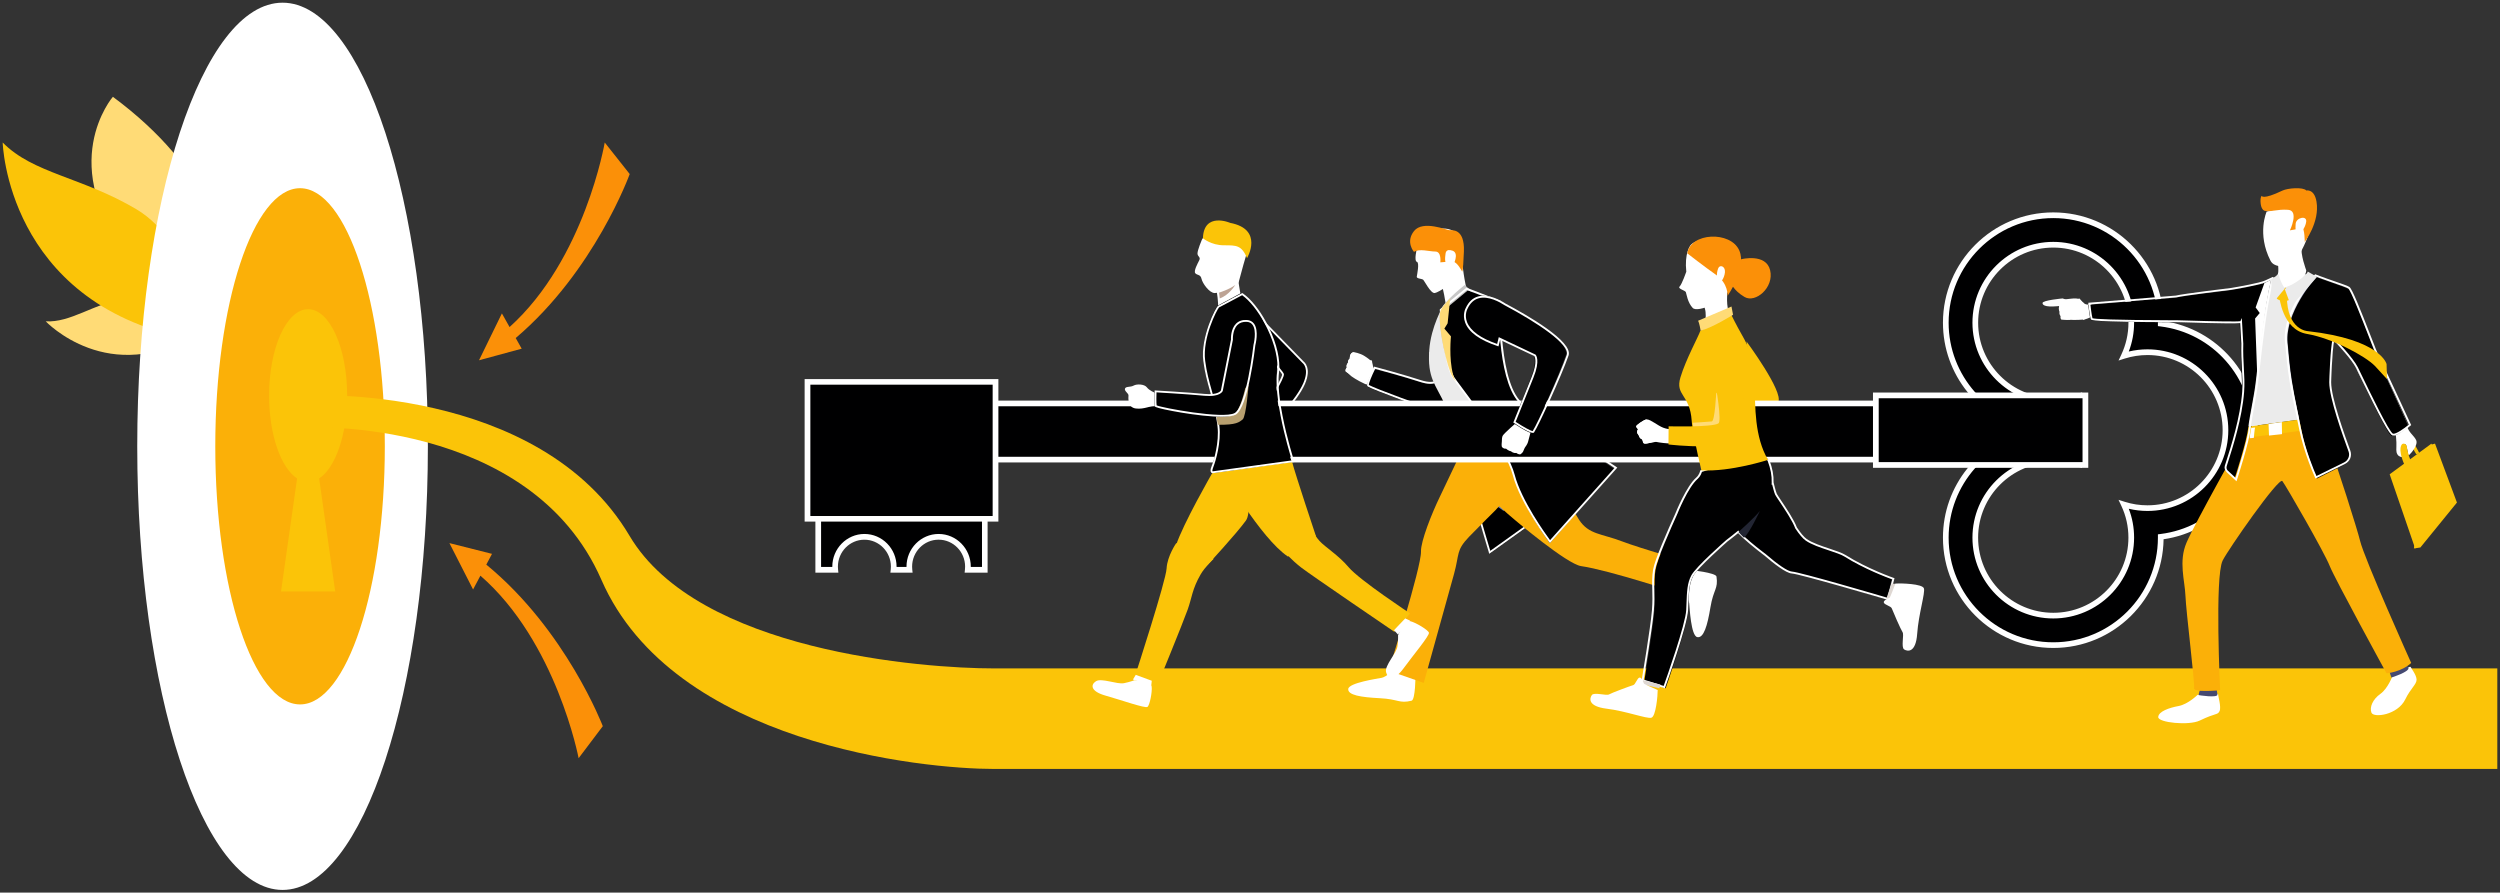
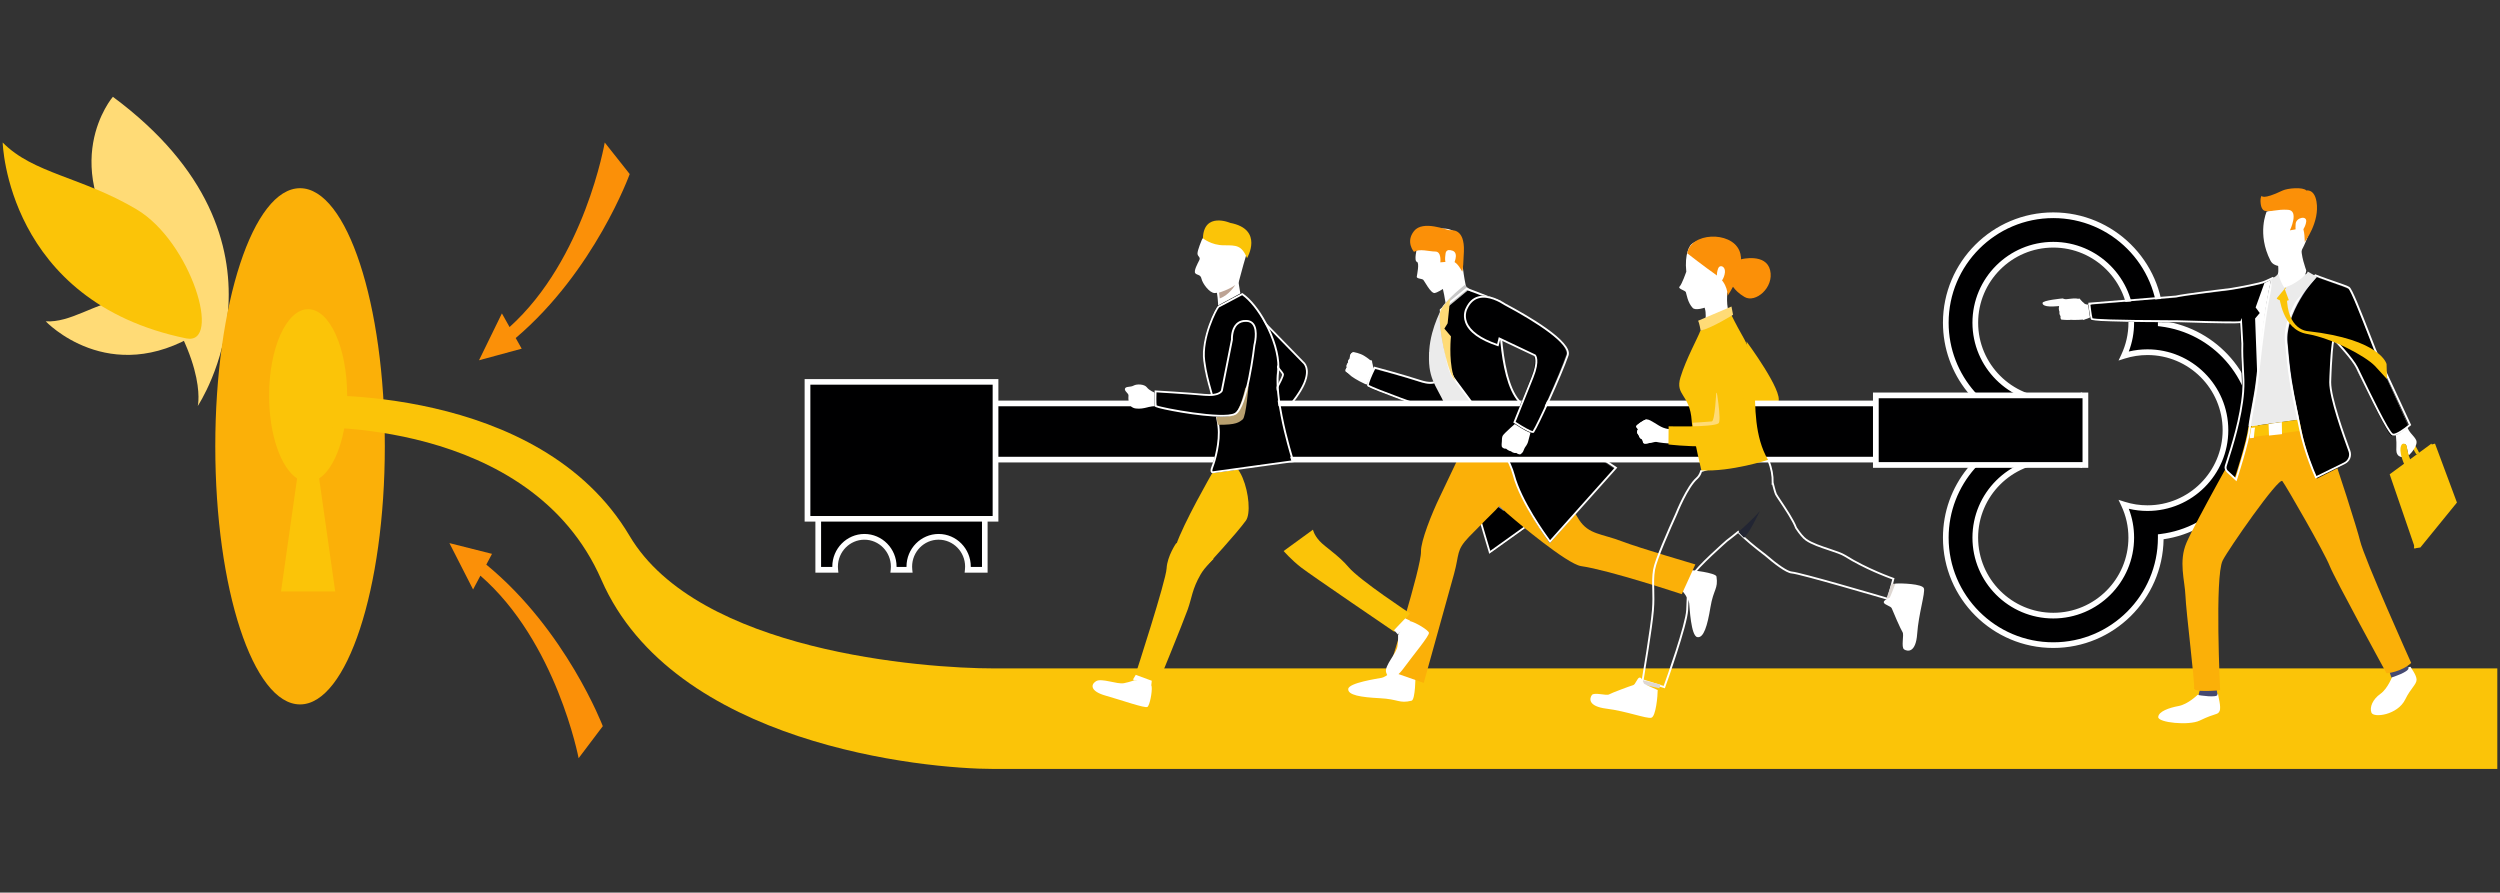
<svg xmlns="http://www.w3.org/2000/svg" width="759" height="271" viewBox="0 0 759 271" fill="none">
  <rect x="0" y="0" width="759" height="271" fill="#333333" stroke="none" />
  <g clip-path="url(#clip0_1_1127)">
    <mask id="mask0_1_1127" style="mask-type:luminance" maskUnits="userSpaceOnUse" x="0" y="0" width="759" height="271">
      <path fill-rule="evenodd" clip-rule="evenodd" d="M0 0H759V271H0V0Z" fill="white" />
    </mask>
    <g mask="url(#mask0_1_1127)">
      <path fill-rule="evenodd" clip-rule="evenodd" d="M60.167 101.076C65.669 97.657 49.457 87.803 38.729 90.145C28.001 92.488 21.415 97.959 13.889 97.562C13.889 97.562 33.095 117.916 60.167 101.076Z" fill="#FFDB76" />
      <path fill-rule="evenodd" clip-rule="evenodd" d="M34.27 29.386C34.27 29.386 16.341 50.137 40.073 79.082C63.807 108.026 60.044 123.256 60.044 123.256C60.044 123.256 93.47 73.25 34.27 29.386Z" fill="#FFDB76" />
      <path fill-rule="evenodd" clip-rule="evenodd" d="M56.51 102.732C67.573 105.012 58.055 73.425 41.493 63.577C24.931 53.73 10.081 52.714 0.817 43.262C0.817 43.262 2.028 91.518 56.51 102.732Z" fill="#FBC408" />
-       <path fill-rule="evenodd" clip-rule="evenodd" d="M41.667 135.5C41.667 209.888 61.421 270.184 85.786 270.184C110.151 270.184 129.904 209.881 129.904 135.5C129.904 61.119 110.156 0.816 85.786 0.816C61.421 0.816 41.667 61.119 41.667 135.5Z" fill="white" />
      <path fill-rule="evenodd" clip-rule="evenodd" d="M65.361 135.5C65.361 178.778 76.884 213.861 91.096 213.861C105.309 213.861 116.832 178.778 116.832 135.5C116.832 92.222 105.309 57.139 91.096 57.139C76.884 57.139 65.361 92.222 65.361 135.5Z" fill="#FBB008" />
      <path fill-rule="evenodd" clip-rule="evenodd" d="M136.44 164.886L149.374 168.151L147.638 171.418C171.869 191.287 183.01 220.463 183.01 220.463L175.669 230.187C175.669 230.187 168.972 194.893 145.851 174.776L143.626 178.966L136.44 164.886Z" fill="#FB9008" />
      <path fill-rule="evenodd" clip-rule="evenodd" d="M145.427 109.38L152.377 95.147L154.704 99.295C177.574 78.699 183.596 43.262 183.596 43.262L191.18 52.842C191.18 52.842 180.562 82.259 156.569 102.626L158.383 105.859L145.427 109.38Z" fill="#FB9008" />
      <path fill-rule="evenodd" clip-rule="evenodd" d="M81.701 120.095C81.701 105.609 87.007 93.871 93.547 93.871C100.093 93.871 105.394 105.615 105.394 120.095C105.394 132.007 101.806 142.058 96.891 145.255L101.771 179.578H85.318L90.198 145.255C85.289 142.052 81.701 132.007 81.701 120.095Z" fill="#FBC408" />
      <path fill-rule="evenodd" clip-rule="evenodd" d="M93.139 129.768C93.139 129.768 160.934 126.482 182.582 176.023C204.449 226.058 280.493 233.452 301.699 233.452C322.899 233.452 758.183 233.452 758.183 233.452V202.928C758.183 202.928 322.899 202.928 301.699 202.928C280.499 202.928 211.991 197.866 191.141 162.694C163.573 116.186 93.145 120.07 93.145 120.07V129.768H93.139Z" fill="#FBC408" />
      <path fill-rule="evenodd" clip-rule="evenodd" d="M433.831 106.94C433.831 106.94 443.12 132.246 443.133 135.165C443.144 138.083 452.214 168.151 452.214 168.151C452.214 168.151 469.015 156.298 473.498 152.757C477.98 149.206 440.017 106.198 433.831 106.94Z" fill="#000001" />
      <path fill-rule="evenodd" clip-rule="evenodd" d="M452.134 168.151L452.021 167.769C451.656 166.552 443.094 137.995 443.083 135.107C443.071 132.309 434.048 107.573 433.956 107.323L433.831 106.988L434.19 106.942C434.247 106.936 434.309 106.931 434.372 106.931C440.446 106.931 469.1 139.309 473.274 149.278C474.02 151.051 474.059 152.171 473.393 152.7C469.032 156.164 452.625 167.798 452.459 167.917L452.134 168.151ZM434.628 107.522C435.829 110.826 443.64 132.372 443.646 135.107C443.657 137.74 451.406 163.755 452.448 167.229C454.782 165.569 469.026 155.447 473.034 152.263C473.45 151.933 473.347 150.955 472.744 149.505C468.332 138.968 440.429 108.398 434.628 107.522Z" fill="white" />
      <path fill-rule="evenodd" clip-rule="evenodd" d="M429.746 205.082C429.746 205.082 426.857 203.97 425.675 203.493C424.487 203.017 424.308 201.97 423.812 202.666C423.316 203.367 420.837 205.504 419.504 205.777C418.172 206.051 409.499 207.3 409.327 209.169C409.153 211.037 413.196 211.689 418.904 211.974C424.608 212.259 424.746 213.656 428.552 212.736C429.735 212.445 429.746 205.082 429.746 205.082Z" fill="white" />
      <path fill-rule="evenodd" clip-rule="evenodd" d="M513.199 173.048C513.199 173.048 511.722 175.733 511.096 176.839C510.465 177.946 509.345 177.998 510.024 178.563C510.703 179.128 512.693 181.783 512.836 183.117C512.979 184.451 513.36 193.057 515.302 193.43C517.25 193.803 518.376 189.93 519.288 184.386C520.199 178.849 521.689 178.866 521.128 175.046C520.949 173.864 513.199 173.048 513.199 173.048Z" fill="white" />
      <path fill-rule="evenodd" clip-rule="evenodd" d="M429.746 203.257L429.045 205.699L424.027 203.178L424.678 200.801L429.746 203.257Z" fill="#DBA585" />
      <path fill-rule="evenodd" clip-rule="evenodd" d="M511.245 172.232L513.081 173.1L510.78 177.946L508.996 177.138L511.245 172.232Z" fill="#DBA585" />
      <path fill-rule="evenodd" clip-rule="evenodd" d="M453.439 152.922C454.264 153.537 455.277 154.272 456.454 155.09C457.309 154.714 464.877 143.663 464.877 143.663C464.877 143.663 455.383 149.039 453.439 152.922Z" fill="#6C80B1" />
      <path fill-rule="evenodd" clip-rule="evenodd" d="M417.491 113.131C417.491 113.131 416.577 110.316 416.427 109.894C416.277 109.471 415.302 108.739 414.122 108.001C412.935 107.263 411.031 106.84 410.819 106.947C410.608 107.06 410.346 107.066 410.05 107.632C409.761 108.197 409.806 108.852 409.806 108.852C409.806 108.852 409.138 109.37 409.249 110.167C409.249 110.167 408.642 110.685 408.903 111.566C408.903 111.566 408.318 112.089 408.563 112.715C408.563 112.715 409.538 113.447 409.822 113.834C410.107 114.214 412.228 115.595 414.456 116.59C414.456 116.59 416.872 117.78 417.491 113.131Z" fill="white" />
      <path fill-rule="evenodd" clip-rule="evenodd" d="M414.127 111.014C414.127 111.014 414.021 112.568 414.215 113.014C414.409 113.466 410.955 114.277 410.955 114.277C410.955 114.277 412.219 110.933 414.127 111.014Z" fill="white" />
      <path fill-rule="evenodd" clip-rule="evenodd" d="M418.85 113.822C418.85 113.822 417.869 112.812 417.433 111.939C417.002 111.065 415.04 115.675 415.04 115.675C415.04 115.675 417.479 115.786 418.558 116.603C419.631 117.427 418.85 113.822 418.85 113.822Z" fill="white" />
      <path fill-rule="evenodd" clip-rule="evenodd" d="M411.202 107.113C411.202 107.113 414.21 109.1 413.972 109.659C413.734 110.218 413.332 110.267 413.332 110.267L414.221 111.689C414.221 111.689 414.318 112.989 412.97 112.721C412.97 112.721 413.179 113.924 411.905 113.499C411.905 113.499 411.712 114.356 411.089 114.271C410.471 114.186 408.58 112.825 408.58 112.825C408.58 112.825 408.273 112.338 408.891 111.646C408.891 111.646 408.585 110.783 409.237 110.194C409.237 110.194 409.09 109.452 409.803 108.833C409.803 108.833 409.621 107.241 410.863 106.931C410.88 106.931 411.077 107.028 411.202 107.113Z" fill="white" />
      <path fill-rule="evenodd" clip-rule="evenodd" d="M416.518 109.425C416.518 109.425 413.906 109.191 412.428 109.787C412.091 109.921 411.791 110.12 411.773 110.531C411.754 110.943 412.244 111.489 413.372 111.659C414.501 111.829 415.892 112.645 415.892 112.645C415.892 112.645 417.094 112.432 416.518 109.425Z" fill="white" />
      <path fill-rule="evenodd" clip-rule="evenodd" d="M464.473 129.862C466.819 131.646 469.967 138.62 472.16 144.07C472.206 144.168 477.437 154.842 479.423 157.839C482.411 162.336 486.131 161.938 492.535 164.392C497.739 166.383 514.715 171.359 514.715 171.359L510.588 180.395C510.588 180.395 488.575 173.091 480.041 171.874C475.708 171.256 460.055 157.966 460.049 157.966C458.383 156.586 456.878 155.253 455.595 154.063C454.576 153.117 453.696 152.262 452.986 151.558C451.715 150.293 450.988 149.502 450.988 149.502C450.988 149.502 462.504 128.367 464.473 129.862Z" fill="#FBB008" />
      <path fill-rule="evenodd" clip-rule="evenodd" d="M444.037 97.135L436.801 115.164C436.801 115.164 436.443 117.662 431.159 115.974C425.77 114.251 417.121 111.978 417.121 111.978C417.121 111.978 414.505 117.061 415.139 117.425C416.98 118.483 432.098 123.988 438.296 125.653C443.216 126.978 452.622 102.166 452.622 102.166L444.037 97.135Z" fill="#000001" />
      <path fill-rule="evenodd" clip-rule="evenodd" d="M438.552 125.705C438.401 125.705 438.251 125.688 438.107 125.647C431.879 123.935 417.001 118.383 415.265 117.362C415.052 117.234 414.4 116.857 417.099 111.514L417.202 111.305L417.428 111.363C417.514 111.386 425.997 113.661 431.245 115.372C433.886 116.23 435.177 115.964 435.795 115.593C436.337 115.262 436.418 114.815 436.418 114.792L436.435 114.728L443.672 96.319L452.622 101.668L452.536 101.894C451.613 104.401 443.545 125.705 438.552 125.705ZM415.599 116.886C417.514 117.959 432.11 123.401 438.263 125.084C441.971 126.117 449.3 108.932 451.924 101.924L443.966 97.167L436.989 114.914C436.954 115.071 436.793 115.651 436.124 116.068C435.079 116.723 433.384 116.678 431.072 115.924C426.32 114.374 418.892 112.355 417.508 111.984C416.482 114.044 415.501 116.405 415.599 116.886Z" fill="white" />
      <path fill-rule="evenodd" clip-rule="evenodd" d="M431.412 167.426C431.309 164.406 434.662 155.884 437.185 150.719C441.15 142.459 445.178 133.867 445.178 133.867C445.178 133.867 468.185 133.856 468.145 136.349C468.071 141.079 456.032 152.545 454.247 154.637L454.27 154.65C454.27 154.65 448.497 160.365 446.002 162.974C442.02 167.136 443.129 168.08 441.471 174.15C439.983 179.582 432.247 207.331 432.247 207.331L421.576 203.604C421.582 203.61 431.578 172.115 431.412 167.426Z" fill="#FBB008" />
      <path fill-rule="evenodd" clip-rule="evenodd" d="M468.962 134.878C468.962 134.878 453.288 118.198 454.641 107.417C454.75 106.545 454.807 105.685 454.807 104.836C454.813 103.725 454.727 102.642 454.561 101.588C453.579 95.275 449.759 90.049 445.014 87.468C445.014 87.468 445.06 86.088 438.464 92.413C438.099 92.761 434.422 99.218 433.925 106.238C433.314 114.826 435.775 116.552 438.812 123.082C441.034 127.857 444.226 132.011 444.906 133.921C444.9 133.903 446.659 136.713 468.962 134.878Z" fill="#EBEBEB" />
      <path fill-rule="evenodd" clip-rule="evenodd" d="M449.964 91.183C449.964 91.183 447.945 87.892 445.545 89.342C443.146 90.791 440.646 94.901 441.285 101.499C441.925 108.098 448.116 109.747 450.885 107.794C453.66 105.843 452.933 95.853 449.964 91.183Z" fill="#DADDEE" />
      <path fill-rule="evenodd" clip-rule="evenodd" d="M430.168 75.442C430.168 75.442 429.207 79.21 430.185 79.514C430.992 79.767 430.212 83.425 430.13 84.011C430.052 84.597 431.627 84.614 432.025 84.879C432.417 85.142 434.334 89.145 435.588 88.967C436.842 88.789 441.892 85.424 443.019 83.425C444.146 81.427 443.687 73.794 441.969 70.951C440.257 68.114 431.881 68.85 430.168 75.442Z" fill="white" />
      <path fill-rule="evenodd" clip-rule="evenodd" d="M437.916 87.138C437.916 87.138 438.003 87.494 438.126 88.039C438.218 88.44 438.329 88.951 438.441 89.502C438.736 90.993 439.045 92.795 438.959 93.644C438.804 95.232 445.269 87.964 445.269 87.964C445.269 87.964 444.084 82.933 443.733 77.18C443.382 71.426 437.916 87.138 437.916 87.138Z" fill="white" />
      <path fill-rule="evenodd" clip-rule="evenodd" d="M429.293 76.484C429.293 76.484 426.621 73.466 429.315 70.122C432.011 66.772 439.296 69.873 440.031 69.884C440.767 69.895 444.714 69.241 444.438 76.367C444.163 83.488 443.87 82.381 443.87 82.381C443.87 82.381 442.352 79.413 441.037 79.418C439.601 79.429 437.284 79.651 437.284 79.651C437.284 79.651 437.71 76.367 435.768 76.367C433.815 76.362 430.988 75.388 429.293 76.484Z" fill="#FB9008" />
      <path fill-rule="evenodd" clip-rule="evenodd" d="M438.824 77.395C438.897 76.91 438.838 75.373 440.983 76.109C443.129 76.838 441.265 80.583 440.956 80.698C440.647 80.811 438.24 81.499 438.824 77.395Z" fill="white" />
      <path fill-rule="evenodd" clip-rule="evenodd" d="M446.086 99.584C446.185 99.648 452.533 103.636 455.073 104.482C455.079 103.445 454.991 102.435 454.823 101.451V101.445L446.086 99.584Z" fill="#C1C4D1" />
      <path fill-rule="evenodd" clip-rule="evenodd" d="M440.265 112.831C440.309 112.944 440.348 113.047 440.398 113.126C440.588 113.48 440.805 113.542 441.033 113.365C443.227 111.714 446.903 88.539 446.903 88.539L446.764 88.42L444.692 86.524C444.692 86.524 442.241 88.443 440.198 90.504C440.198 90.504 440.198 90.504 440.198 90.51C438.956 91.757 437.831 93.055 437.413 94.017C437.402 94.046 437.385 94.08 437.374 94.109C437.374 94.115 437.369 94.115 437.369 94.12C436.372 96.637 438.32 107.546 440.265 112.831Z" fill="#C7C7C7" />
      <path fill-rule="evenodd" clip-rule="evenodd" d="M444.452 133.051C444.452 133.051 456.016 133.815 459.287 133.472C462.559 133.13 462.425 137.133 462.425 137.133C462.425 137.133 447.12 136.045 445.027 134.516L444.452 133.051Z" fill="#4D5B7E" />
      <path fill-rule="evenodd" clip-rule="evenodd" d="M437.916 94.553C437.916 94.553 437.916 94.576 437.922 94.611C437.985 95.574 438.891 108.252 441.024 113.771C441.08 113.92 441.143 114.07 441.2 114.213C441.417 114.718 441.885 115.429 442.535 116.307C447.193 122.588 457.737 136.959 459.721 144.663C461.979 153.441 470.533 164.886 470.533 164.886L490.205 142.484C490.205 142.484 470.84 129.312 462.646 123.495C454.795 117.918 455.599 92.069 455.599 92.069L447.547 88.891L445.654 88.157L440.682 92.27L437.962 94.519L437.916 94.553Z" fill="#000001" />
      <path fill-rule="evenodd" clip-rule="evenodd" d="M470.555 164.886L470.34 164.605C470.253 164.49 461.574 153.011 459.289 144.276C457.224 136.38 445.656 121.046 441.856 116.007C441.142 115.06 440.69 114.354 440.469 113.854C440.405 113.711 440.342 113.556 440.284 113.401C438.068 107.754 437.146 94.703 437.11 94.153L437.099 94.004L437.256 93.814L445.209 87.34L447.292 88.132L455.675 91.387L455.669 91.587C455.663 91.845 454.95 117.361 462.717 122.784C470.955 128.541 490.552 141.648 490.749 141.78L491.022 141.964L470.555 164.886ZM437.691 94.204C437.778 95.461 438.706 107.806 440.824 113.2C440.882 113.35 440.94 113.493 441.004 113.631C441.2 114.084 441.647 114.767 442.326 115.668C446.143 120.73 457.763 136.133 459.858 144.139C461.911 152.007 469.256 162.165 470.596 163.984L490.151 142.085C487.738 140.472 470.091 128.65 462.38 123.267C454.642 117.86 455.014 94.399 455.077 91.788L445.314 88.012L437.691 94.204Z" fill="white" />
      <path fill-rule="evenodd" clip-rule="evenodd" d="M437.376 94.239C437.376 94.244 437.37 94.244 437.37 94.25C436.36 96.777 438.352 107.756 440.345 113.079C440.391 113.194 440.431 113.297 440.482 113.377C440.539 113.532 440.602 113.675 440.665 113.818C440.882 114.323 441.344 115.033 442.001 115.91C441.647 115.228 441.361 114.448 441.139 113.618C439.825 108.764 440.511 102.129 440.511 102.129L438.512 99.768L439.5 98.157C439.552 97.624 439.934 93.9 440.14 91.889C440.22 91.127 440.277 90.605 440.277 90.605C440.277 90.605 440.277 90.605 440.277 90.611C439.003 91.866 437.85 93.173 437.422 94.141L437.376 94.239Z" fill="#FFDB76" />
      <path fill-rule="evenodd" clip-rule="evenodd" d="M380.008 93.871L395.916 109.975C395.916 109.975 398.303 111.727 396.199 116.525C393.87 121.85 385.962 129.786 385.962 129.786C385.962 129.786 383.052 129.058 382.804 127.693C382.556 126.329 389.887 114.751 389.576 113.629C389.259 112.507 380.285 103.224 380.285 103.224C380.285 103.224 377.795 94.969 380.008 93.871Z" fill="#000001" />
      <path fill-rule="evenodd" clip-rule="evenodd" d="M386.105 129.786L385.954 129.746C385.646 129.667 382.949 128.946 382.687 127.471C382.564 126.768 383.686 124.588 386.11 120.128C387.467 117.631 389.327 114.203 389.254 113.687C389.048 112.943 383.664 107.104 380.319 103.603L380.275 103.551L380.252 103.484C380.001 102.632 377.846 95.113 380.135 93.961L380.314 93.871L395.866 109.828C395.933 109.873 398.301 111.707 396.196 116.575C393.94 121.79 386.529 129.361 386.217 129.678L386.105 129.786ZM380.761 103.251C381.855 104.397 389.472 112.416 389.784 113.533C389.946 114.124 388.936 116.082 386.59 120.4C385.128 123.095 383.123 126.784 383.229 127.368C383.391 128.26 385.11 128.923 385.931 129.156C386.887 128.169 393.621 121.115 395.682 116.337C397.592 111.916 395.581 110.31 395.498 110.248L380.213 94.574C379.051 95.585 379.9 100.323 380.761 103.251Z" fill="white" />
      <path fill-rule="evenodd" clip-rule="evenodd" d="M530.238 103.666C530.238 103.666 541.496 118.895 539.884 122.028C538.266 125.16 533.34 126.521 533.34 126.521L530.238 103.666Z" fill="#FBC408" />
      <path fill-rule="evenodd" clip-rule="evenodd" d="M625.011 139.581H251.638V122.44H625.011V139.581Z" fill="#000001" />
      <path fill-rule="evenodd" clip-rule="evenodd" d="M625.828 140.398H250.821V121.623H625.828V140.398ZM252.547 138.679H624.104V123.343H252.547V138.679Z" fill="white" />
      <path fill-rule="evenodd" clip-rule="evenodd" d="M299.025 130.602V173.048H293.848C293.883 172.734 293.9 172.413 293.9 172.087C293.9 167.077 289.909 163.016 284.984 163.016C280.06 163.016 276.068 167.077 276.068 172.087C276.068 172.413 276.086 172.734 276.12 173.048H271.281C271.315 172.734 271.332 172.413 271.332 172.087C271.332 167.077 267.341 163.016 262.417 163.016C257.492 163.016 253.501 167.077 253.501 172.087C253.501 172.413 253.518 172.734 253.553 173.048H248.37V130.602H299.025Z" fill="#000001" />
      <path fill-rule="evenodd" clip-rule="evenodd" d="M299.842 173.859H292.863L292.96 172.894C292.989 172.598 293.006 172.307 293.006 172.023C293.006 167.514 289.399 163.847 284.958 163.847C280.522 163.847 276.916 167.514 276.916 172.023C276.916 172.301 276.933 172.586 276.961 172.894L277.064 173.859H270.325L270.428 172.894C270.462 172.592 270.474 172.307 270.474 172.029C270.474 167.52 266.867 163.853 262.432 163.853C257.996 163.853 254.389 167.52 254.389 172.029C254.389 172.307 254.406 172.592 254.435 172.9L254.532 173.864H247.553V129.786H299.836V173.859H299.842ZM294.727 172.115H298.133V131.523H249.28V172.115H252.687C252.687 172.087 252.687 172.057 252.687 172.029C252.687 166.561 257.064 162.11 262.443 162.11C267.822 162.11 272.2 166.561 272.2 172.029C272.2 172.057 272.2 172.087 272.2 172.115H275.212C275.212 172.087 275.212 172.057 275.212 172.029C275.212 166.561 279.591 162.11 284.969 162.11C290.353 162.11 294.731 166.561 294.731 172.029C294.726 172.052 294.727 172.081 294.727 172.115Z" fill="white" />
      <path fill-rule="evenodd" clip-rule="evenodd" d="M302.293 157.539H245.102V115.91H302.293V157.539Z" fill="#000001" />
      <path fill-rule="evenodd" clip-rule="evenodd" d="M303.11 158.355H244.285V115.093H303.11V158.355ZM246.025 156.661H301.37V116.788H246.025V156.661Z" fill="white" />
      <path fill-rule="evenodd" clip-rule="evenodd" d="M590.696 163.253C590.696 181.282 605.321 195.904 623.36 195.904C641.4 195.904 656.024 181.288 656.024 163.253C656.024 163.166 656.016 163.081 656.016 162.994C672.16 161.007 684.652 147.27 684.652 130.602C684.652 113.935 672.16 100.192 656.016 98.211C656.016 98.124 656.024 98.038 656.024 97.952C656.024 79.917 641.4 65.301 623.36 65.301C605.321 65.301 590.696 79.917 590.696 97.952C590.696 114.619 603.189 128.362 619.333 130.344C619.333 130.43 619.324 130.516 619.324 130.602C619.324 130.689 619.333 130.769 619.333 130.855C603.189 132.843 590.696 146.586 590.696 163.253ZM599.659 163.253C599.659 150.171 610.272 139.565 623.36 139.565C625.869 139.565 628.271 139.956 630.542 140.674C629.104 137.617 628.295 134.205 628.295 130.602C628.295 127 629.104 123.587 630.542 120.531C628.271 121.249 625.869 121.64 623.36 121.64C610.272 121.64 599.659 111.034 599.659 97.952C599.659 84.87 610.272 74.264 623.36 74.264C636.449 74.264 647.054 84.87 647.054 97.952C647.054 101.554 646.245 104.967 644.807 108.024C647.078 107.305 649.48 106.914 651.988 106.914C665.077 106.914 675.69 117.52 675.69 130.602C675.69 143.685 665.077 154.29 651.988 154.29C649.48 154.29 647.078 153.899 644.807 153.181C646.245 156.238 647.054 159.651 647.054 163.253C647.054 176.335 636.449 186.941 623.36 186.941C610.272 186.941 599.659 176.335 599.659 163.253Z" fill="#000001" />
      <path fill-rule="evenodd" clip-rule="evenodd" d="M623.377 196.72C604.904 196.72 589.879 181.695 589.879 163.231C589.879 147.516 600.819 134.053 615.836 130.602C600.819 127.152 589.879 113.689 589.879 97.975C589.879 79.51 604.904 64.485 623.377 64.485C641.678 64.485 656.596 79.24 656.866 97.475C673.222 99.869 685.469 113.969 685.469 130.597C685.469 147.224 673.231 161.33 656.866 163.718C656.596 181.964 641.678 196.72 623.377 196.72ZM623.377 66.213C605.852 66.213 591.603 80.463 591.603 97.98C591.603 113.993 603.572 127.542 619.455 129.494L620.215 129.592L620.199 130.608L620.215 131.624L619.455 131.717C603.572 133.674 591.603 147.218 591.603 163.236C591.603 180.753 605.852 195.003 623.377 195.003C640.893 195.003 655.142 180.753 655.142 163.236V162.22L655.894 162.128C671.776 160.176 683.745 146.626 683.745 130.614C683.745 114.601 671.776 101.052 655.894 99.1L655.142 99.008V97.992C655.142 80.463 640.893 66.213 623.377 66.213ZM623.377 187.763C609.847 187.763 598.834 176.757 598.834 163.231C598.834 149.704 609.847 138.698 623.377 138.698C625.297 138.698 627.2 138.922 629.055 139.358C627.976 136.568 627.437 133.628 627.437 130.602C627.437 127.571 627.976 124.631 629.055 121.841C627.2 122.283 625.297 122.502 623.377 122.502C609.847 122.502 598.834 111.495 598.834 97.968C598.834 84.442 609.847 73.435 623.377 73.435C636.898 73.435 647.912 84.442 647.912 97.968C647.912 101 647.372 103.934 646.294 106.724C648.148 106.282 650.06 106.058 651.972 106.058C665.502 106.058 676.515 117.065 676.515 130.591C676.515 144.117 665.502 155.124 651.972 155.124C650.052 155.124 648.148 154.9 646.294 154.458C647.372 157.248 647.912 160.188 647.912 163.219C647.912 176.757 636.898 187.763 623.377 187.763ZM623.377 140.42C610.795 140.42 600.558 150.651 600.558 163.231C600.558 175.81 610.795 186.041 623.377 186.041C635.959 186.041 646.188 175.81 646.188 163.231C646.188 159.843 645.46 156.582 644.023 153.534L643.181 151.748L645.068 152.345C647.299 153.057 649.619 153.413 651.98 153.413C664.562 153.413 674.791 143.182 674.791 130.602C674.791 118.023 664.562 107.792 651.98 107.792C649.627 107.792 647.299 108.153 645.068 108.86L643.189 109.457L644.031 107.671C645.461 104.623 646.196 101.356 646.196 97.975C646.196 85.395 635.959 75.164 623.377 75.164C610.795 75.164 600.566 85.395 600.566 97.975C600.566 110.553 610.795 120.784 623.377 120.784C625.738 120.784 628.066 120.423 630.297 119.717L632.176 119.12L631.334 120.905C629.905 123.954 629.169 127.215 629.169 130.602C629.169 133.984 629.905 137.251 631.334 140.3L632.176 142.085L630.297 141.488C628.05 140.782 625.73 140.42 623.377 140.42Z" fill="white" />
      <path fill-rule="evenodd" clip-rule="evenodd" d="M633.181 141.214H569.454V120.807H633.181V141.214Z" fill="#000001" />
      <path fill-rule="evenodd" clip-rule="evenodd" d="M633.998 142.03H568.637V119.175H633.998V142.03ZM570.375 140.298H632.258V120.907H570.375V140.298Z" fill="white" />
-       <path fill-rule="evenodd" clip-rule="evenodd" d="M559.876 168.74C557.584 167.262 551.189 165.974 548.223 163.833C547.235 163.117 546.161 161.691 545.183 160.19C544.046 156.979 539.514 150.703 539.154 149.866C538.789 149.035 538.16 146.31 538.16 146.31C538.245 143.868 537.691 141.604 536.942 139.584C535.834 136.582 516.712 142.805 516.712 142.805C516.712 142.805 516.473 144.081 515.45 144.993C512.489 147.644 509.312 155.778 509.256 155.922C507.232 160.472 503.117 169.952 502.626 172.949C501.963 176.944 502.712 179.958 502.272 185.466C501.832 190.973 499.192 206.869 499.192 206.869L505.684 208.964C505.684 208.964 512.353 190.084 512.552 185.344C512.752 180.604 512.649 177.527 514.061 174.854C515.473 172.181 524.485 164.109 524.485 164.109C525.079 163.659 526.33 162.683 527.851 161.396C528.348 161.95 528.942 162.545 529.588 163.151C532.262 165.668 535.726 168.312 535.726 168.312L535.742 168.301C538.154 170.431 542.165 173.751 543.903 173.867C546.469 174.034 572.774 181.961 572.774 181.961L574.356 175.789C574.356 175.784 566.419 172.966 559.876 168.74Z" fill="#000001" />
      <path fill-rule="evenodd" clip-rule="evenodd" d="M505.454 208.964L498.375 206.732L498.415 206.486C498.444 206.331 501.09 190.682 501.529 185.297C501.737 182.768 501.679 180.742 501.634 178.957C501.576 176.84 501.529 175.009 501.893 172.863C502.392 169.928 506.327 160.984 508.631 155.914C508.759 155.588 511.96 147.629 514.975 144.991C515.925 144.161 516.156 142.993 516.162 142.982L516.197 142.816L516.359 142.765C519.635 141.723 536.05 136.671 537.208 139.744C538.117 142.147 538.528 144.35 538.459 146.479C538.534 146.787 539.106 149.179 539.437 149.918C539.541 150.146 540.084 150.959 540.71 151.903C542.308 154.289 544.715 157.894 545.537 160.137C546.724 161.917 547.702 163.061 548.524 163.645C550.174 164.812 552.964 165.739 555.424 166.557C557.398 167.215 559.261 167.833 560.315 168.503C566.838 172.629 574.847 175.427 574.928 175.455L575.173 175.541L573.425 182.202L573.136 182.116C572.869 182.035 546.492 174.265 543.957 174.104C542.209 173.996 538.482 171.078 535.622 168.612L535.518 168.543C535.483 168.515 531.97 165.882 529.278 163.411C528.676 162.855 528.144 162.335 527.692 161.86C526.251 163.044 525.07 163.942 524.48 164.383C524.404 164.446 515.392 172.365 514.003 174.935C512.805 177.155 512.712 179.746 512.585 183.34C512.562 183.936 512.538 184.559 512.515 185.211C512.313 189.898 505.818 207.939 505.541 208.707L505.454 208.964ZM499.023 206.331L505.089 208.249C505.905 205.971 511.751 189.486 511.936 185.183C511.966 184.531 511.988 183.907 512.012 183.318C512.144 179.649 512.238 177.001 513.499 174.665C514.935 172.005 523.744 164.268 524.121 163.936C524.752 163.462 526.014 162.506 527.536 161.242L527.75 161.064L527.936 161.27C528.41 161.791 529 162.369 529.677 162.987C531.987 165.115 534.922 167.365 535.686 167.942L535.697 167.93L535.905 168.085C539.812 171.467 542.765 173.452 544.004 173.526C546.487 173.687 569.981 180.582 573.02 181.48L574.487 175.902C573.066 175.392 565.935 172.731 560.008 168.983C559.019 168.36 557.184 167.747 555.244 167.101C552.744 166.272 549.913 165.327 548.194 164.108C547.314 163.485 546.284 162.278 545.045 160.423L545.017 160.36C544.229 158.18 541.729 154.45 540.241 152.218C539.454 151.039 539.037 150.416 538.921 150.152C538.643 149.528 538.227 147.909 538.018 147.08L537.862 147.234L537.885 146.507C537.96 144.447 537.562 142.301 536.669 139.949C535.929 137.987 524.092 140.922 516.694 143.263C516.585 143.658 516.243 144.653 515.369 145.42C512.457 147.972 509.309 155.805 509.175 156.143C507.323 160.217 502.976 169.985 502.473 172.96C502.12 175.049 502.166 176.851 502.224 178.946C502.27 180.748 502.328 182.785 502.114 185.343C501.692 190.378 499.364 204.312 499.023 206.331Z" fill="white" />
      <path fill-rule="evenodd" clip-rule="evenodd" d="M524.427 88.157C524.427 88.157 523.911 93.633 525.209 95.386C526.507 97.139 517.426 99.584 517.426 99.584C517.426 99.584 518.507 94.873 517.257 92.885C516.215 91.244 524.427 88.157 524.427 88.157Z" fill="white" />
      <path fill-rule="evenodd" clip-rule="evenodd" d="M513.064 74.728C513.064 74.728 511.377 76.993 511.958 82.498C511.958 82.498 510.642 86.27 509.94 86.976C509.245 87.689 511.605 88.132 511.822 88.693C512.038 89.253 512.341 91.834 513.903 93.486C515.459 95.138 524.004 91.092 524.58 88.506C525.155 85.926 532.258 74.056 523.269 72.913C514.273 71.763 513.064 74.728 513.064 74.728Z" fill="white" />
      <path fill-rule="evenodd" clip-rule="evenodd" d="M513.597 127.751C513.609 127.923 513.626 128.111 513.643 128.311C513.683 128.699 513.74 129.139 513.809 129.613C514.506 134.371 516.54 142.801 516.54 142.801C525.477 143.292 536.774 139.614 536.774 139.614C532.671 132.634 532.848 123.599 532.751 116.362C532.654 109.12 530.78 105.064 528.94 101.843C527.094 98.622 525.586 95.503 525.586 95.503L516.231 100.41C515.529 102.437 511.877 108.983 510.186 114.563C508.494 120.143 513.072 119.624 513.597 127.751Z" fill="#FBC408" />
      <path fill-rule="evenodd" clip-rule="evenodd" d="M498.846 206.515L498.375 207.702L503.782 208.964L504.094 207.833L498.846 206.515Z" fill="#DED7D2" />
      <path fill-rule="evenodd" clip-rule="evenodd" d="M503.277 209.495C503.277 209.495 499.237 207.729 499.116 207.567C499.001 207.405 498.479 205.571 497.762 205.706C497.039 205.84 496.551 207.824 495.828 208.009C495.105 208.199 489.252 210.368 488.489 210.831C487.726 211.295 483.984 210.066 483.289 211.016C482.595 211.966 481.958 214.443 487.811 215.163C493.659 215.884 499.96 218.282 501.349 217.902C502.732 217.528 503.282 211.183 503.277 209.495Z" fill="white" />
      <path fill-rule="evenodd" clip-rule="evenodd" d="M572.722 181.694L574.487 182.027L575.99 177.331L574.312 177.13L572.722 181.694Z" fill="#DED7D2" />
      <path fill-rule="evenodd" clip-rule="evenodd" d="M575.459 177.154C575.459 177.154 573.888 181.315 573.73 181.448C573.57 181.575 571.741 182.199 571.918 182.922C572.093 183.638 574.132 184.014 574.356 184.731C574.593 185.442 577.118 191.203 577.624 191.949C578.139 192.694 577.101 196.526 578.098 197.167C579.103 197.809 581.644 198.306 582.061 192.382C582.469 186.459 584.553 179.986 584.095 178.616C583.638 177.235 577.167 177.05 575.459 177.154Z" fill="white" />
      <path fill-rule="evenodd" clip-rule="evenodd" d="M512.264 76.918C512.264 76.918 517.417 80.94 521.062 83.491C524.703 86.042 524.498 89.789 524.498 89.789C524.498 89.789 530.418 81.427 528.041 76.032C525.391 70.021 513.191 70.59 512.264 76.918Z" fill="#FB9008" />
      <path fill-rule="evenodd" clip-rule="evenodd" d="M528.645 78.698C528.645 78.698 536.159 76.793 537.414 82.043C538.669 87.292 532.952 92.138 529.62 90.149C526.288 88.162 525.181 85.77 525.353 84.9C525.518 84.03 528.645 78.698 528.645 78.698Z" fill="#FB9008" />
      <path fill-rule="evenodd" clip-rule="evenodd" d="M516.319 100.401C516.319 100.401 515.934 98.025 515.532 97.383L525.678 93.054L526.153 95.565C526.147 95.565 519.975 99.454 516.319 100.401Z" fill="#FFDB76" />
      <path fill-rule="evenodd" clip-rule="evenodd" d="M521.647 81.466C522.11 80.244 523.838 80.787 523.694 82.623C523.548 84.46 522.231 86.354 521.754 85.494C521.273 84.641 520.965 83.27 521.647 81.466Z" fill="white" />
      <path fill-rule="evenodd" clip-rule="evenodd" d="M497.33 130.29C497.33 130.29 496.693 131.136 497.282 131.804C497.871 132.472 497.571 132.89 498.316 133.235C499.061 133.585 498.562 134.554 499.349 134.671C500.047 134.777 501.766 134.192 502.655 134.165C502.71 134.165 502.764 134.165 502.812 134.165C502.866 134.17 502.92 134.175 502.962 134.187C503.677 134.354 506.37 134.71 506.995 134.587C507.626 134.465 508.179 130.34 508.179 130.34C508.179 130.34 506.664 130.501 504.915 129.833C503.304 129.221 501.213 127.412 500.071 127.339C499.951 127.334 499.842 127.339 499.746 127.372C498.742 127.696 496.771 129.087 496.741 129.427C496.723 129.767 497.33 130.29 497.33 130.29Z" fill="white" />
      <path fill-rule="evenodd" clip-rule="evenodd" d="M497.311 130.293C497.311 130.293 496.695 131.139 497.264 131.806C497.834 132.473 497.543 132.891 498.264 133.236C498.984 133.586 498.502 134.554 499.264 134.671C499.938 134.777 501.599 134.192 502.46 134.165C502.024 134.154 500.78 134.115 500.652 133.925C499.292 131.957 499.914 127.501 499.914 127.501L499.96 127.339C499.844 127.334 499.74 127.339 499.647 127.372C498.676 127.696 496.77 129.086 496.741 129.425C496.723 129.77 497.311 130.293 497.311 130.293Z" fill="white" />
      <path fill-rule="evenodd" clip-rule="evenodd" d="M527.787 161.525C528.272 162.071 528.858 162.656 529.482 163.253C531.077 161.997 534.323 155.09 534.323 155.09C532.901 156.96 527.787 161.525 527.787 161.525Z" fill="#222533" />
      <path fill-rule="evenodd" clip-rule="evenodd" d="M632.429 97.135C632.429 97.135 634.921 96.505 635.517 95.632C636.114 94.759 634.21 92.544 634.21 92.544L632.364 92.238L632.429 97.135Z" fill="white" />
      <path fill-rule="evenodd" clip-rule="evenodd" d="M633.72 92.938C633.72 92.938 631.735 91.153 631.416 90.891C631.106 90.629 629.88 90.506 628.565 90.701C627.29 90.891 625.485 90.964 625.354 91.142C625.223 91.326 625.019 91.427 625.011 92.001C625.003 92.576 625.321 93.066 625.321 93.066C625.321 93.066 624.978 93.769 625.419 94.344C625.419 94.344 625.117 95.019 625.73 95.594C625.73 95.594 625.46 96.263 625.934 96.642C625.934 96.642 627.078 96.776 627.486 96.949C627.895 97.116 630.297 97.239 632.617 97.01C632.625 97.005 634.733 96.062 633.72 92.938Z" fill="white" />
      <path fill-rule="evenodd" clip-rule="evenodd" d="M629.692 93.054C629.692 93.054 630.329 94.504 630.697 94.82C631.065 95.135 628.295 97.135 628.295 97.135C628.295 97.135 628.042 93.906 629.692 93.054Z" fill="white" />
      <path fill-rule="evenodd" clip-rule="evenodd" d="M625.656 91.427C625.656 91.427 628.753 91.614 628.785 92.152C628.818 92.698 628.524 92.919 628.524 92.919L629.766 93.621C629.766 93.621 630.346 94.586 629.202 94.983C629.202 94.983 629.831 95.822 628.679 96.066C628.679 96.066 628.859 96.804 628.352 97.031C627.846 97.264 625.86 97.037 625.86 97.037C625.86 97.037 625.411 96.81 625.624 95.993C625.624 95.993 625.035 95.454 625.313 94.705C625.313 94.705 624.847 93.9 625.158 93.1C625.158 93.1 624.733 92.175 625.329 91.432C625.329 91.427 625.517 91.415 625.656 91.427Z" fill="white" />
      <path fill-rule="evenodd" clip-rule="evenodd" d="M631.31 90.605C631.31 90.605 628.867 91.618 627.789 92.716C627.544 92.963 627.364 93.247 627.519 93.555C627.682 93.858 628.344 94.037 629.431 93.648C630.509 93.259 632.094 93.222 632.094 93.222C632.094 93.222 633.075 92.519 631.31 90.605Z" fill="white" />
      <path fill-rule="evenodd" clip-rule="evenodd" d="M625.272 93.054C625.272 93.054 628.597 92.833 628.9 93C629.202 93.162 629.128 91.9 628.867 91.782C628.597 91.658 625.828 91.387 625.55 91.425C625.272 91.463 624.659 92.428 625.272 93.054Z" fill="white" />
      <path fill-rule="evenodd" clip-rule="evenodd" d="M634.864 92.238L633.998 92.326L634.643 96.319H636.449L634.864 92.238Z" fill="#D7C9C2" />
      <path fill-rule="evenodd" clip-rule="evenodd" d="M626.244 90.605C626.244 90.605 620.101 91.147 620.109 92.01C620.109 92.844 621.547 93.421 626.253 92.78C630.82 92.152 626.244 90.605 626.244 90.605Z" fill="white" />
      <path fill-rule="evenodd" clip-rule="evenodd" d="M667.193 210.952C667.193 210.952 664.284 213.818 661.417 214.349C658.549 214.878 655.322 216 655.24 217.695C655.158 219.39 664.546 220.364 667.855 218.756C672.798 216.355 673.271 217.143 673.86 215.885C674.44 214.627 673.369 211.188 673.419 210.783C673.476 210.28 667.193 210.952 667.193 210.952Z" fill="white" />
      <path fill-rule="evenodd" clip-rule="evenodd" d="M667.83 209.632C667.83 209.632 667.446 211.005 667.503 211.033C667.544 211.066 673.353 211.974 673.214 210.858C673.092 209.949 672.928 208.964 672.928 208.964L667.83 209.632Z" fill="#454971" />
      <path fill-rule="evenodd" clip-rule="evenodd" d="M726.401 205.131C726.401 205.131 725.004 209.019 722.676 210.667C720.347 212.315 719.334 214.719 719.972 216.367C720.609 218.014 727.921 217.123 730.25 212.309C731.851 209.014 733.681 207.779 733.673 206.348C733.665 204.915 731.998 202.889 731.875 202.488C731.72 201.987 726.401 205.131 726.401 205.131Z" fill="white" />
      <path fill-rule="evenodd" clip-rule="evenodd" d="M725.503 204.116C725.503 204.116 725.993 205.692 726.042 205.699C726.099 205.705 731.696 203.901 731.189 202.73C730.789 201.802 730.021 200.801 730.021 200.801L725.503 204.116Z" fill="#454971" />
      <path fill-rule="evenodd" clip-rule="evenodd" d="M734.49 137.564C734.49 137.564 732.978 134.117 731.802 133.901C730.633 133.685 731.598 134.584 731.598 134.584C731.598 134.584 733.085 136.95 733.591 137.946C733.607 137.99 734.49 137.564 734.49 137.564Z" fill="#FBC408" />
      <path fill-rule="evenodd" clip-rule="evenodd" d="M727.137 130.389C727.137 130.389 727.48 132.343 727.545 134.315C727.611 136.287 727.308 137.039 727.872 137.977C728.297 138.688 729.334 138.952 729.465 138.629C729.588 138.306 728.673 135.278 729.874 134.855C731.075 134.427 730.789 138.688 731.401 138.154C732.022 137.619 734.228 135.061 733.542 133.623C732.856 132.179 731.385 131.492 730.683 129.215C730.053 127.149 729.147 126.521 729.147 126.521L727.137 130.389Z" fill="white" />
      <path fill-rule="evenodd" clip-rule="evenodd" d="M729.367 134.784C729.367 134.784 727.651 135.769 730.029 141.214L732.039 140.257C732.039 140.257 730.748 137.244 730.707 135.4C730.707 135.4 730.16 134.364 729.367 134.784Z" fill="#FBC408" />
      <path fill-rule="evenodd" clip-rule="evenodd" d="M725.503 143.997L738.183 134.684L744.294 152.674L733.24 166.518L725.503 143.997Z" fill="#FBC408" />
      <path fill-rule="evenodd" clip-rule="evenodd" d="M680.796 133.151C680.796 133.151 666.474 158.59 663.827 164.749C661.368 170.454 663.32 176.308 663.492 180.726C663.688 185.782 666.409 207.424 666.114 208.894C665.82 210.371 674.031 209.556 674.031 209.556C674.031 209.556 672.365 175.153 674.791 170.195C676.417 166.892 691.85 144.698 692.929 146.06C694.007 147.427 705.739 167.805 707.292 171.81C708.754 175.561 724.555 204.43 724.555 204.43C724.555 204.43 729.024 204.057 732.039 201.271C732.039 201.271 717.741 169.5 716.491 164.094C715.862 161.342 709.8 142.015 705.306 129.554C702.937 122.97 680.796 133.151 680.796 133.151Z" fill="#FBB008" />
      <path fill-rule="evenodd" clip-rule="evenodd" d="M731.222 129.516C731.222 129.516 728.183 132.469 726.777 132.22C725.372 131.965 716.499 114.402 715.355 111.76C714.22 109.123 708.37 103.075 708.37 103.075C708.37 103.075 708.37 103.08 708.37 103.086C708.37 103.086 708.37 103.092 708.37 103.098C708.37 103.102 708.37 103.102 708.362 103.108C708.207 103.675 706.058 111.521 705.984 115.292C705.903 119.203 704.865 126.443 704.865 126.443L703.64 126.613L683.272 129.431L681.441 129.686C681.441 129.686 680.404 128.342 680.567 125.303C680.665 123.37 680.902 119.736 680.804 116.363C680.804 116.346 680.804 116.329 680.804 116.312C680.804 116.272 680.804 116.227 680.796 116.187C680.796 116.17 680.796 116.154 680.796 116.137C680.731 114.289 681.875 112.707 681.523 111.374C680.551 107.644 681.196 104.31 681.213 104.163L681.09 96.827C680.894 97.246 667.593 95.988 666.49 96.39C665.363 96.793 646.71 97.19 645.534 96.113C644.276 94.962 644.684 93.114 644.684 93.114L665.992 91.674L677.986 88.953C678.157 88.822 680.641 88.93 682.095 88.25C684.334 87.201 687.446 85.789 689.44 84.888C690.616 84.36 691.401 84.009 691.401 84.009C691.401 84.009 699.751 83.221 700.396 83.261C700.608 83.272 701.605 83.617 702.912 84.106C705.739 85.165 710.037 86.918 710.903 87.53C712.177 88.431 720.764 106.844 721.524 108.149C722.276 109.446 731.222 129.516 731.222 129.516Z" fill="#EBEBEB" />
      <path fill-rule="evenodd" clip-rule="evenodd" d="M681.262 129.745C681.262 129.745 680.722 130.376 680.567 133.051C680.567 133.051 702.733 130.518 705.069 129.518C705.069 129.518 705.159 126.573 704.669 126.522C704.122 126.466 681.262 129.745 681.262 129.745Z" fill="#FBC408" />
      <path fill-rule="evenodd" clip-rule="evenodd" d="M700.175 82.065C700.11 85.477 693.419 87.34 693.419 87.34C693.419 87.34 690.625 83.878 691.295 83.545C691.556 83.415 691.662 82.896 691.695 82.32C691.719 81.766 691.687 81.161 691.654 80.772C691.63 80.529 691.613 80.377 691.613 80.377C691.613 80.377 692.569 79.383 693.787 78.197C695.911 76.123 698.827 73.463 698.836 74.519C698.836 74.576 698.827 74.643 698.811 74.717C698.296 77.1 700.175 82.065 700.175 82.065Z" fill="white" />
      <path fill-rule="evenodd" clip-rule="evenodd" d="M700.175 127.461C700.175 127.461 700.682 130.595 700.731 131.419L701.809 131.211C701.809 131.211 701.515 127.894 701.336 127.337L700.175 127.461Z" fill="#60676B" />
      <path fill-rule="evenodd" clip-rule="evenodd" d="M683.476 129.904C683.476 129.904 683.035 132.188 683.018 133.051L684.26 132.938C684.26 132.938 684.513 130.085 684.652 129.786L683.476 129.904Z" fill="white" />
      <path fill-rule="evenodd" clip-rule="evenodd" d="M699.53 74.501C698.95 75.763 698.403 76.676 698.247 77.043C698.141 77.279 697.872 77.663 697.463 78.099C696.36 79.294 694.301 80.861 692.291 80.809C692.063 80.803 691.842 80.78 691.621 80.729C690.813 80.551 689.848 80.172 689.317 79.133C685.134 70.936 688.157 64.232 688.157 64.232C688.157 64.232 699.587 60.995 701.376 64.438C702.635 66.855 700.886 71.533 699.53 74.501Z" fill="white" />
      <path fill-rule="evenodd" clip-rule="evenodd" d="M687.716 64.032C687.716 64.032 686.629 63.975 686.36 61.972C686.098 59.992 686.629 59.444 686.629 59.444C686.629 59.444 686.866 60.786 692.929 57.87C694.505 57.111 699.195 56.717 700.2 57.83C700.2 57.83 702.626 57.282 703.288 61.202C704.342 67.427 699.71 73.464 699.71 73.464C699.71 73.464 699.751 69.396 698.827 68.859C697.904 68.323 697.112 69.601 697.112 69.601L695.224 69.932C695.224 69.932 698.092 63.918 694.652 63.696C691.221 63.473 689.677 64.38 687.716 64.032Z" fill="#FB9008" />
      <path fill-rule="evenodd" clip-rule="evenodd" d="M696.965 67.892C697.144 66.04 700.38 65.332 700.167 67.273C699.947 69.214 698.354 71.079 697.61 71.013C696.883 70.949 696.834 69.308 696.965 67.892Z" fill="white" />
      <path fill-rule="evenodd" clip-rule="evenodd" d="M660.256 90.423L633.998 92.56C633.998 92.56 634.365 95.95 634.692 97.115C634.905 97.852 659.562 97.829 660.755 97.852C662.07 97.875 679.75 98.481 679.938 98.058L680.314 104.59C680.142 110.464 680.919 114.499 680.567 119.06C679.881 127.843 676.409 137.678 675.306 141.209C675.118 141.797 675.289 142.444 675.755 142.861L678.419 145.295C678.419 145.295 682.12 133.98 682.561 129.9C682.986 125.957 684.317 120.671 684.897 115.522C685.633 108.99 686.401 102.516 686.948 98.709C688.378 88.812 689.554 84.931 689.554 84.931L689.505 84.892C688.86 85.183 688.092 85.531 687.275 85.903C685.576 86.68 678.59 87.881 676.932 88.149C676.932 88.144 662.356 89.881 660.256 90.423Z" fill="black" />
      <path fill-rule="evenodd" clip-rule="evenodd" d="M678.999 146.111L676 143.339C675.461 142.841 675.249 142.065 675.461 141.371C675.6 140.948 675.755 140.433 675.951 139.847C677.307 135.616 680.126 126.811 680.731 118.995C680.919 116.581 680.788 114.277 680.657 111.834C680.526 109.548 680.404 107.185 680.477 104.355L680.126 98.096C678.999 98.242 675.33 98.253 662.822 97.877C661.948 97.853 661.351 97.83 661.147 97.83C660.984 97.83 660.412 97.825 659.529 97.825C634.97 97.731 634.839 97.257 634.733 96.875C634.406 95.683 634.039 92.354 634.031 92.215L633.998 91.92L660.608 89.737C662.781 89.187 676.752 87.497 677.34 87.427C679.66 87.051 686.066 85.904 687.634 85.176C688.443 84.799 689.211 84.446 689.865 84.15L690.028 84.075L690.371 84.347L690.314 84.538C690.306 84.579 689.121 88.574 687.708 98.455C687.234 101.807 686.54 107.533 685.649 115.475C685.347 118.22 684.84 120.952 684.35 123.597C683.917 125.942 683.509 128.154 683.312 130.047C682.871 134.169 679.293 145.232 679.146 145.701L678.999 146.111ZM680.616 96.551L681.057 104.337C680.984 107.168 681.106 109.518 681.237 111.793C681.376 114.26 681.499 116.587 681.311 119.036C680.706 126.92 677.863 135.766 676.507 140.021C676.319 140.606 676.155 141.115 676.025 141.538C675.878 142.024 676.017 142.563 676.392 142.91L678.729 145.069C679.407 142.945 682.348 133.572 682.741 129.96C682.945 128.049 683.353 125.821 683.786 123.47C684.268 120.836 684.775 118.115 685.077 115.395C685.968 107.446 686.662 101.715 687.136 98.357C688.272 90.431 689.252 86.264 689.612 84.886C689.08 85.129 688.492 85.401 687.871 85.691C685.91 86.599 677.512 87.971 677.422 87.989C677.267 88.006 662.781 89.754 660.73 90.293L660.681 90.299L634.643 92.435C634.733 93.262 635.019 95.596 635.272 96.609C636.008 96.864 640.934 97.164 659.546 97.234C660.428 97.24 661.008 97.24 661.163 97.24C661.376 97.246 661.964 97.263 662.838 97.286C673.492 97.604 679.317 97.68 680.183 97.512L680.616 96.551Z" fill="white" />
      <path fill-rule="evenodd" clip-rule="evenodd" d="M701.148 92.651L698.027 94.488L699.358 95.908L695.813 115.91C695.086 111.221 694.759 106.767 694.514 104.037C693.697 94.952 702.39 84.699 702.929 84.075C703.345 84.241 703.795 84.425 704.26 84.613L701.148 92.651Z" fill="#ACB0CC" />
      <path fill-rule="evenodd" clip-rule="evenodd" d="M689.554 84.892C689.554 84.892 688.451 88.796 687.177 98.544C686.687 102.29 686 108.658 685.339 115.093L684.652 96.687L686.058 95.034L684.808 93.341L687.471 85.938C688.198 85.572 688.884 85.229 689.465 84.942L689.554 84.892Z" fill="white" />
      <path fill-rule="evenodd" clip-rule="evenodd" d="M721.646 108.422C720.903 107.101 714.4 88.743 713.141 87.836C712.414 87.308 707.283 85.671 704.636 84.615C704.154 84.425 703.68 84.242 703.247 84.075C702.684 84.707 693.664 94.983 694.514 104.093C694.767 106.832 695.11 111.299 695.862 116C696.638 120.886 697.896 126.408 698.705 130.57C700.175 138.108 703.411 145.295 703.411 145.295L711.859 141.029C713.19 140.358 713.811 138.797 713.313 137.385C711.409 132.017 707.618 121.184 707.61 116.476C707.61 116.476 707.912 105.844 708.631 103.313C708.631 103.313 714.089 109.105 715.543 112.096C716.818 114.697 724.743 132.108 726.132 132.367C727.521 132.625 731.222 129.399 731.222 129.399C731.222 129.399 722.39 109.743 721.646 108.422Z" fill="black" />
      <path fill-rule="evenodd" clip-rule="evenodd" d="M702.986 145.295L702.864 145.025C702.831 144.95 699.506 137.712 698.01 130.215C697.741 128.875 697.43 127.391 697.104 125.84C696.409 122.602 695.633 118.934 695.086 115.611C694.432 111.61 694.081 107.809 693.827 105.032L693.697 103.67C692.814 94.355 702.341 83.845 702.741 83.403L702.88 83.259L703.068 83.328C703.509 83.495 703.991 83.679 704.489 83.869C705.56 84.283 707.038 84.789 708.46 85.283C711.156 86.214 712.831 86.806 713.289 87.122C714.138 87.727 716.605 93.93 719.735 101.974C720.87 104.888 721.851 107.401 722.096 107.832C722.856 109.154 731.581 128.052 731.949 128.858L732.039 129.053L731.875 129.191C731.475 129.531 727.913 132.497 726.401 132.227C725.437 132.049 722.643 126.96 716.442 114.075C715.927 113.006 715.535 112.19 715.323 111.77C714.089 109.298 709.931 104.785 708.656 103.434C708.019 106.585 707.741 115.939 707.741 116.036C707.741 120.815 711.826 132.066 713.574 136.872C714.13 138.419 713.436 140.144 711.932 140.88L702.986 145.295ZM703.043 83.937C701.834 85.3 693.46 95.028 694.285 103.623L694.407 104.992C694.661 107.758 695.012 111.546 695.666 115.531C696.205 118.842 696.981 122.504 697.675 125.73C698.01 127.288 698.313 128.772 698.582 130.111C699.906 136.723 702.659 143.139 703.272 144.519L711.679 140.385C712.904 139.781 713.493 138.361 713.027 137.085C711.27 132.25 707.161 120.929 707.161 116.048C707.169 115.605 707.471 105.325 708.223 102.784L708.362 102.301L708.713 102.663C708.942 102.899 714.359 108.534 715.854 111.529C716.066 111.954 716.459 112.771 716.973 113.846C719.048 118.152 725.356 131.261 726.516 131.681C727.415 131.853 729.866 130.122 731.328 128.909C730.372 126.845 722.292 109.35 721.581 108.125C721.311 107.66 720.421 105.36 719.187 102.186C717.137 96.937 713.721 88.146 712.937 87.594C712.52 87.301 710.355 86.548 708.264 85.829C706.834 85.335 705.355 84.823 704.277 84.409C703.852 84.242 703.435 84.081 703.043 83.937Z" fill="white" />
      <path fill-rule="evenodd" clip-rule="evenodd" d="M732.856 166.518L734.825 166.215L745.928 152.574L739.269 134.684L738.011 135.027L732.856 166.518Z" fill="#FBC408" />
      <path fill-rule="evenodd" clip-rule="evenodd" d="M692.757 128.154C692.757 128.154 689.734 128.525 688.737 128.776L688.868 132.235L692.822 131.804L692.757 128.154Z" fill="white" />
      <path fill-rule="evenodd" clip-rule="evenodd" d="M692.005 90.084C692.005 90.084 692.904 100.127 700.412 101.386C707.921 102.65 718.019 108.029 721.017 111.096L724.686 115.093L724.563 110.528C724.563 110.528 722.888 103.06 700.682 100.537C700.682 100.537 694.326 100.391 694.285 89.827C694.285 89.827 691.956 89.645 692.005 90.084Z" fill="#FBC408" />
      <path fill-rule="evenodd" clip-rule="evenodd" d="M691.205 90.667C691.205 90.667 693.1 92.174 695.273 90.93C695.273 90.93 694.456 87.466 693.958 87.344C693.46 87.228 690.96 90.038 691.205 90.667Z" fill="#FBC408" />
      <path fill-rule="evenodd" clip-rule="evenodd" d="M703.443 84.067L700.641 82.443C700.641 82.443 700.568 83.909 693.639 87.749L695.608 93.054L703.443 84.067Z" fill="#EBEBEB" />
      <path fill-rule="evenodd" clip-rule="evenodd" d="M691.818 83.259C691.818 83.259 691.924 84.779 693.639 87.64L689.832 92.238L689.554 84.779L691.818 83.259Z" fill="#EBEBEB" />
      <path fill-rule="evenodd" clip-rule="evenodd" d="M369.287 87.828C369.287 87.828 369.35 88.164 369.43 88.681C369.505 89.128 369.59 89.707 369.658 90.324C369.801 91.52 369.893 92.858 369.75 93.603C369.442 95.173 376.64 89.326 376.64 89.326C376.64 89.326 375.499 84.102 375.944 81.331C376.401 78.548 369.287 87.828 369.287 87.828Z" fill="white" />
      <path fill-rule="evenodd" clip-rule="evenodd" d="M357.106 164.886C357.106 164.886 354.375 168.815 354.18 172.577C353.985 176.34 344.777 204.674 344.777 204.674L351.674 207.331C351.674 207.331 358.956 189.589 360.581 185.067C361.88 181.437 361.916 178.877 364.523 174.372C365.835 172.1 368.47 169.672 368.47 169.672L357.106 164.886Z" fill="#FBC408" />
      <path fill-rule="evenodd" clip-rule="evenodd" d="M389.713 167.288C389.713 167.288 392.075 170.014 395.053 172.309C398.029 174.605 423.328 191.822 423.328 191.822L428.112 186.242C428.112 186.242 412.758 176.135 409.437 172.2C406.352 168.542 402.359 166.16 400.61 164.233C398.861 162.305 398.625 160.804 398.625 160.804L389.713 167.288Z" fill="#FBC408" />
      <path fill-rule="evenodd" clip-rule="evenodd" d="M368.01 143.669C368.01 143.669 359.162 159.039 357.032 165.584L366.691 171.416C366.691 171.416 375.328 162.095 378.257 158.048C381.186 154.003 376.087 132.269 368.01 143.669Z" fill="#FBC408" />
-       <path fill-rule="evenodd" clip-rule="evenodd" d="M370.921 142.881C370.921 142.881 382.752 163.458 391.009 168.967C391.009 168.967 396.415 165.937 399.517 162.76C399.517 162.76 393.359 144.357 392.251 140.126C391.137 135.895 370.921 142.881 370.921 142.881Z" fill="#FBC408" />
      <path fill-rule="evenodd" clip-rule="evenodd" d="M369.608 129.548C370.168 134.416 368.528 140.062 367.853 141.787C367.55 142.566 367.155 143.765 367.979 143.655L370.86 143.252L375.668 142.577L391.649 140.334L392.164 140.259C392.164 140.259 390.048 133.609 388.659 126.289C388.093 123.29 387.635 120.181 387.503 117.372C387.43 115.769 387.453 114.27 387.618 112.938C387.681 112.447 387.715 111.934 387.721 111.409C387.755 107.314 386.155 102.267 383.845 97.878C381.826 94.054 379.27 90.726 376.789 88.973C376.789 88.973 376.772 88.984 376.749 88.996C376.229 89.279 371.192 92.018 369.917 92.675C369.774 92.751 369.682 92.803 369.642 92.814C369.247 92.981 364.394 102.077 365.319 109.477C365.811 113.399 366.715 116.444 367.601 119.686C368.139 121.652 368.67 123.694 369.093 126.047C369.242 126.861 369.379 127.719 369.499 128.62C369.533 128.931 369.573 129.237 369.608 129.548Z" fill="#000001" />
      <path fill-rule="evenodd" clip-rule="evenodd" d="M368.188 143.663C367.906 143.663 367.745 143.537 367.659 143.423C367.394 143.086 367.464 142.487 367.889 141.415C368.521 139.834 370.194 134.236 369.636 129.45L369.521 128.548C369.412 127.715 369.274 126.865 369.119 126.021C368.716 123.835 368.228 121.935 367.619 119.75L367.354 118.791C366.538 115.875 365.768 113.12 365.319 109.605C364.4 102.353 369.182 93.093 369.838 92.818C369.884 92.801 369.97 92.755 370.091 92.693C371.149 92.156 374.758 90.228 376.299 89.406L377.115 88.973L377.305 89.047C379.742 90.742 382.364 93.988 384.485 97.953C387.02 102.684 388.451 107.614 388.417 111.476C388.411 112.013 388.376 112.532 388.313 113.022C388.158 114.249 388.124 115.705 388.204 117.359C388.319 119.806 388.709 122.756 389.359 126.141C390.745 133.278 392.854 139.857 392.877 139.926L392.981 140.251L368.332 143.651C368.274 143.657 368.233 143.663 368.188 143.663ZM370.096 93.332C369.498 93.965 364.997 102.518 365.889 109.536C366.332 113.005 367.095 115.745 367.906 118.637L368.171 119.596C368.78 121.792 369.274 123.71 369.683 125.912C369.844 126.762 369.981 127.624 370.091 128.468L370.206 129.381C370.78 134.288 369.068 140.005 368.424 141.626C367.964 142.796 368.085 143.041 368.113 143.075C368.125 143.086 368.171 143.098 368.251 143.086L392.222 139.777C391.78 138.362 390.003 132.519 388.79 126.248C388.135 122.842 387.744 119.858 387.624 117.388C387.543 115.699 387.583 114.209 387.738 112.954C387.796 112.486 387.83 111.99 387.836 111.476C387.87 107.705 386.462 102.878 383.973 98.228C381.932 94.422 379.443 91.295 377.115 89.623L376.569 89.914C375.029 90.742 371.412 92.671 370.355 93.207C370.24 93.264 370.153 93.309 370.096 93.332Z" fill="white" />
      <path fill-rule="evenodd" clip-rule="evenodd" d="M344.406 206.515C344.406 206.515 343.174 207.019 341.252 207.411C339.119 207.841 334.432 205.757 332.736 206.823C331.039 207.895 331.062 209.9 335.693 211.205C340.324 212.51 347.669 215.109 348.365 214.616C349.06 214.123 349.846 210.107 349.648 208.451C349.445 206.796 344.406 206.515 344.406 206.515Z" fill="white" />
      <path fill-rule="evenodd" clip-rule="evenodd" d="M344.819 204.883L343.96 206.306L349.523 208.148L349.679 206.673L344.819 204.883Z" fill="white" />
      <path fill-rule="evenodd" clip-rule="evenodd" d="M424.451 192.854C424.451 192.854 424.535 194.211 424.272 196.185C423.975 198.372 420.317 202.058 420.804 204.067C421.29 206.076 423.288 206.797 426.146 202.876C429.005 198.956 434.074 192.928 433.822 192.082C433.57 191.24 429.861 189.008 428.144 188.584C426.437 188.161 424.451 192.854 424.451 192.854Z" fill="white" />
      <path fill-rule="evenodd" clip-rule="evenodd" d="M423.21 191.333L424.421 192.639L428.112 188.439L426.627 187.741L423.21 191.333Z" fill="white" />
      <path fill-rule="evenodd" clip-rule="evenodd" d="M350.554 119.196C350.554 119.196 348.937 118.588 348.184 117.59C347.431 116.594 345.13 116.517 344.167 117.065C343.204 117.612 341.82 117.234 341.546 117.974C341.271 118.714 342.637 119.399 342.608 120.046C342.579 120.686 342.229 123.694 344.833 124.018C347.437 124.347 349.433 123.076 350.77 123.25C352.107 123.426 350.554 119.196 350.554 119.196Z" fill="white" />
      <path fill-rule="evenodd" clip-rule="evenodd" d="M364.849 72.87C364.849 72.87 363.547 75.954 363.559 76.959C363.571 77.963 364.612 77.987 364.086 79.027C363.564 80.067 362.344 82.305 362.888 82.951C363.432 83.603 364.484 83.257 364.773 84.631C365.063 86.006 367.15 88.944 368.769 88.973C370.395 89.002 375.751 86.869 376.097 85.536C376.444 84.203 378.417 76.777 379.065 75.355C379.712 73.933 368.515 70.039 366.404 71.243C365.265 71.889 364.849 72.87 364.849 72.87Z" fill="white" />
      <path fill-rule="evenodd" clip-rule="evenodd" d="M372.934 77.187C372.934 77.187 374.008 74.829 376.086 76.528C377.599 77.765 375.7 81.74 374.162 81.624C372.619 81.515 372.139 79.255 372.934 77.187Z" fill="white" />
      <path fill-rule="evenodd" clip-rule="evenodd" d="M365.202 72.335C365.202 72.335 367.749 74.471 371.566 74.471C375.383 74.471 376.935 74.421 378.605 78.361C378.605 78.361 383.788 69.639 373.488 67.668C373.494 67.663 365.478 64.207 365.202 72.335Z" fill="#FBC408" />
      <path fill-rule="evenodd" clip-rule="evenodd" d="M370.104 88.837C370.174 89.318 370.254 89.941 370.319 90.605C373.243 89.556 375.006 86.524 375.006 86.524C373.14 87.936 370.104 88.837 370.104 88.837Z" fill="#BDA394" />
      <path fill-rule="evenodd" clip-rule="evenodd" d="M369.287 126.437C369.443 127.237 369.586 128.083 369.711 128.967C375.457 129.024 376.198 128.167 377.268 127.35C378.344 126.528 379.092 116.726 379.092 116.726L369.293 126.431L369.287 126.437Z" fill="#B79F6F" />
      <path fill-rule="evenodd" clip-rule="evenodd" d="M377.999 97.144C373.166 96.887 373.541 102.964 373.541 102.964L370.496 118.752C370.496 118.752 369.876 120.496 365.202 120.018C360.522 119.545 350.542 118.956 350.542 118.956C350.542 118.956 350.411 122.351 350.593 123.441C350.689 124.031 370.831 128.031 374.517 125.902C378.204 123.779 380.311 104.608 380.311 104.608C380.311 104.608 382.174 97.371 377.999 97.144Z" fill="#000001" />
      <path fill-rule="evenodd" clip-rule="evenodd" d="M370.883 126.521C364.047 126.521 352.272 124.239 350.886 123.581C350.812 123.547 350.634 123.46 350.6 123.277C350.411 122.191 350.537 118.953 350.543 118.821L350.554 118.529L350.846 118.546C350.949 118.552 360.968 119.13 365.633 119.588C369.996 120.022 370.665 118.54 370.671 118.523L373.722 103.117C373.705 102.739 373.625 99.913 375.251 98.278C376.064 97.454 377.157 97.07 378.52 97.144C379.47 97.196 380.214 97.574 380.73 98.278C382.264 100.377 381.164 104.656 381.118 104.839C381.038 105.572 378.943 123.769 375.142 125.903C374.341 126.338 372.812 126.521 370.883 126.521ZM351.156 123.072C352.609 123.764 371.409 127.328 374.862 125.394C378.405 123.403 380.535 104.914 380.557 104.724C380.575 104.644 381.645 100.491 380.271 98.609C379.859 98.042 379.281 97.751 378.497 97.711C377.317 97.654 376.361 97.974 375.668 98.672C374.146 100.211 374.306 103.089 374.306 103.117V103.151L374.301 103.186L371.232 118.672C371.192 118.792 370.47 120.623 365.587 120.143C361.38 119.731 352.804 119.221 351.115 119.118C351.086 119.925 351.029 122.144 351.156 123.072Z" fill="white" />
      <path fill-rule="evenodd" clip-rule="evenodd" d="M461.669 137.893C461.669 137.893 462.235 137.45 462.394 137.143C462.394 137.143 462.625 136.559 462.819 136.151C462.881 136.021 462.935 135.915 462.983 135.844C463.166 135.56 463.66 134.993 463.903 134.19C464.147 133.387 464.877 130.415 464.877 130.415L462.241 129.571L460.554 128.154C460.554 128.154 456.512 131.62 456.195 132.335C456.165 132.406 456.14 132.477 456.116 132.548C455.909 133.186 456.031 133.741 455.958 134.084C455.934 134.214 455.775 135.489 456.049 135.767C456.426 136.157 456.853 136.275 457.224 136.21C457.224 136.21 458.004 136.937 458.722 136.995C458.722 136.995 459.416 137.687 460.336 137.51C460.341 137.51 461.127 138.136 461.669 137.893Z" fill="white" />
      <path fill-rule="evenodd" clip-rule="evenodd" d="M456.57 92.173C454.501 90.786 447.872 86.997 444.977 93.385C444.977 93.385 441.111 100.188 454.37 104.705L454.849 102.653L465.502 107.806C465.502 107.806 466.944 109.181 464.818 114.602C462.646 120.133 459.38 128.404 459.38 128.404C459.38 128.404 464.653 131.983 465.081 131.342C466.312 129.482 473.231 114.194 475.403 107.811C476.84 103.58 461.638 94.924 456.57 92.173Z" fill="#000001" />
      <path fill-rule="evenodd" clip-rule="evenodd" d="M465.383 131.419C464.814 131.419 463.395 130.913 459.638 128.416L459.442 128.284L459.528 128.065C459.528 128.065 462.827 119.904 465.01 114.446C466.865 109.816 465.952 108.298 465.791 108.085L455.426 103.179L454.949 105.164L454.65 105.066C449.238 103.26 445.934 100.873 444.837 97.962C443.894 95.466 444.974 93.557 445.021 93.476C445.865 91.642 447.124 90.468 448.744 90.009C451.921 89.105 455.639 91.222 457.103 92.182C463.355 95.501 477.696 103.662 476.208 107.947C474.076 114.095 467.073 129.319 465.768 131.235C465.734 131.304 465.653 131.419 465.383 131.419ZM460.148 128.065C462.304 129.481 464.792 130.884 465.332 130.867C466.698 128.779 473.564 113.831 475.667 107.758C476.766 104.594 466.653 97.9 456.822 92.683L456.799 92.671C455.409 91.757 451.857 89.721 448.899 90.566C447.45 90.98 446.313 92.05 445.532 93.747C445.508 93.787 444.526 95.541 445.383 97.779C446.388 100.419 449.548 102.713 454.536 104.422L455.029 102.362L466.165 107.648C466.331 107.803 467.698 109.293 465.544 114.671C463.568 119.593 460.688 126.732 460.148 128.065Z" fill="white" />
      <path fill-rule="evenodd" clip-rule="evenodd" d="M513.898 128.35C513.938 128.749 513.996 129.2 514.064 129.687H514.07C514.07 129.687 522.909 132.669 523.605 127.87C524.3 123.065 521.047 119.175 521.047 119.175C521.047 119.175 520.65 127.823 519.703 127.946C518.748 128.07 513.898 128.345 513.898 128.35C513.898 128.345 513.898 128.345 513.898 128.35Z" fill="#FFDB76" />
      <path fill-rule="evenodd" clip-rule="evenodd" d="M528.668 112.112L529.016 112.072C529.861 103.048 523.357 103.675 523.357 103.675C516.859 104.964 519.726 113.142 519.726 113.142L520.218 113.085C521.185 118.414 522.749 127.927 521.707 128.554C519.674 129.774 506.591 129.423 506.591 129.423L506.545 134.936C506.545 134.936 528.442 137.652 529.218 131.161C529.751 126.689 529.114 117.452 528.668 112.112Z" fill="#FBC408" />
    </g>
  </g>
  <defs>
    <clipPath id="clip0_1_1127">
      <rect width="759" height="271" fill="white" />
    </clipPath>
  </defs>
</svg>